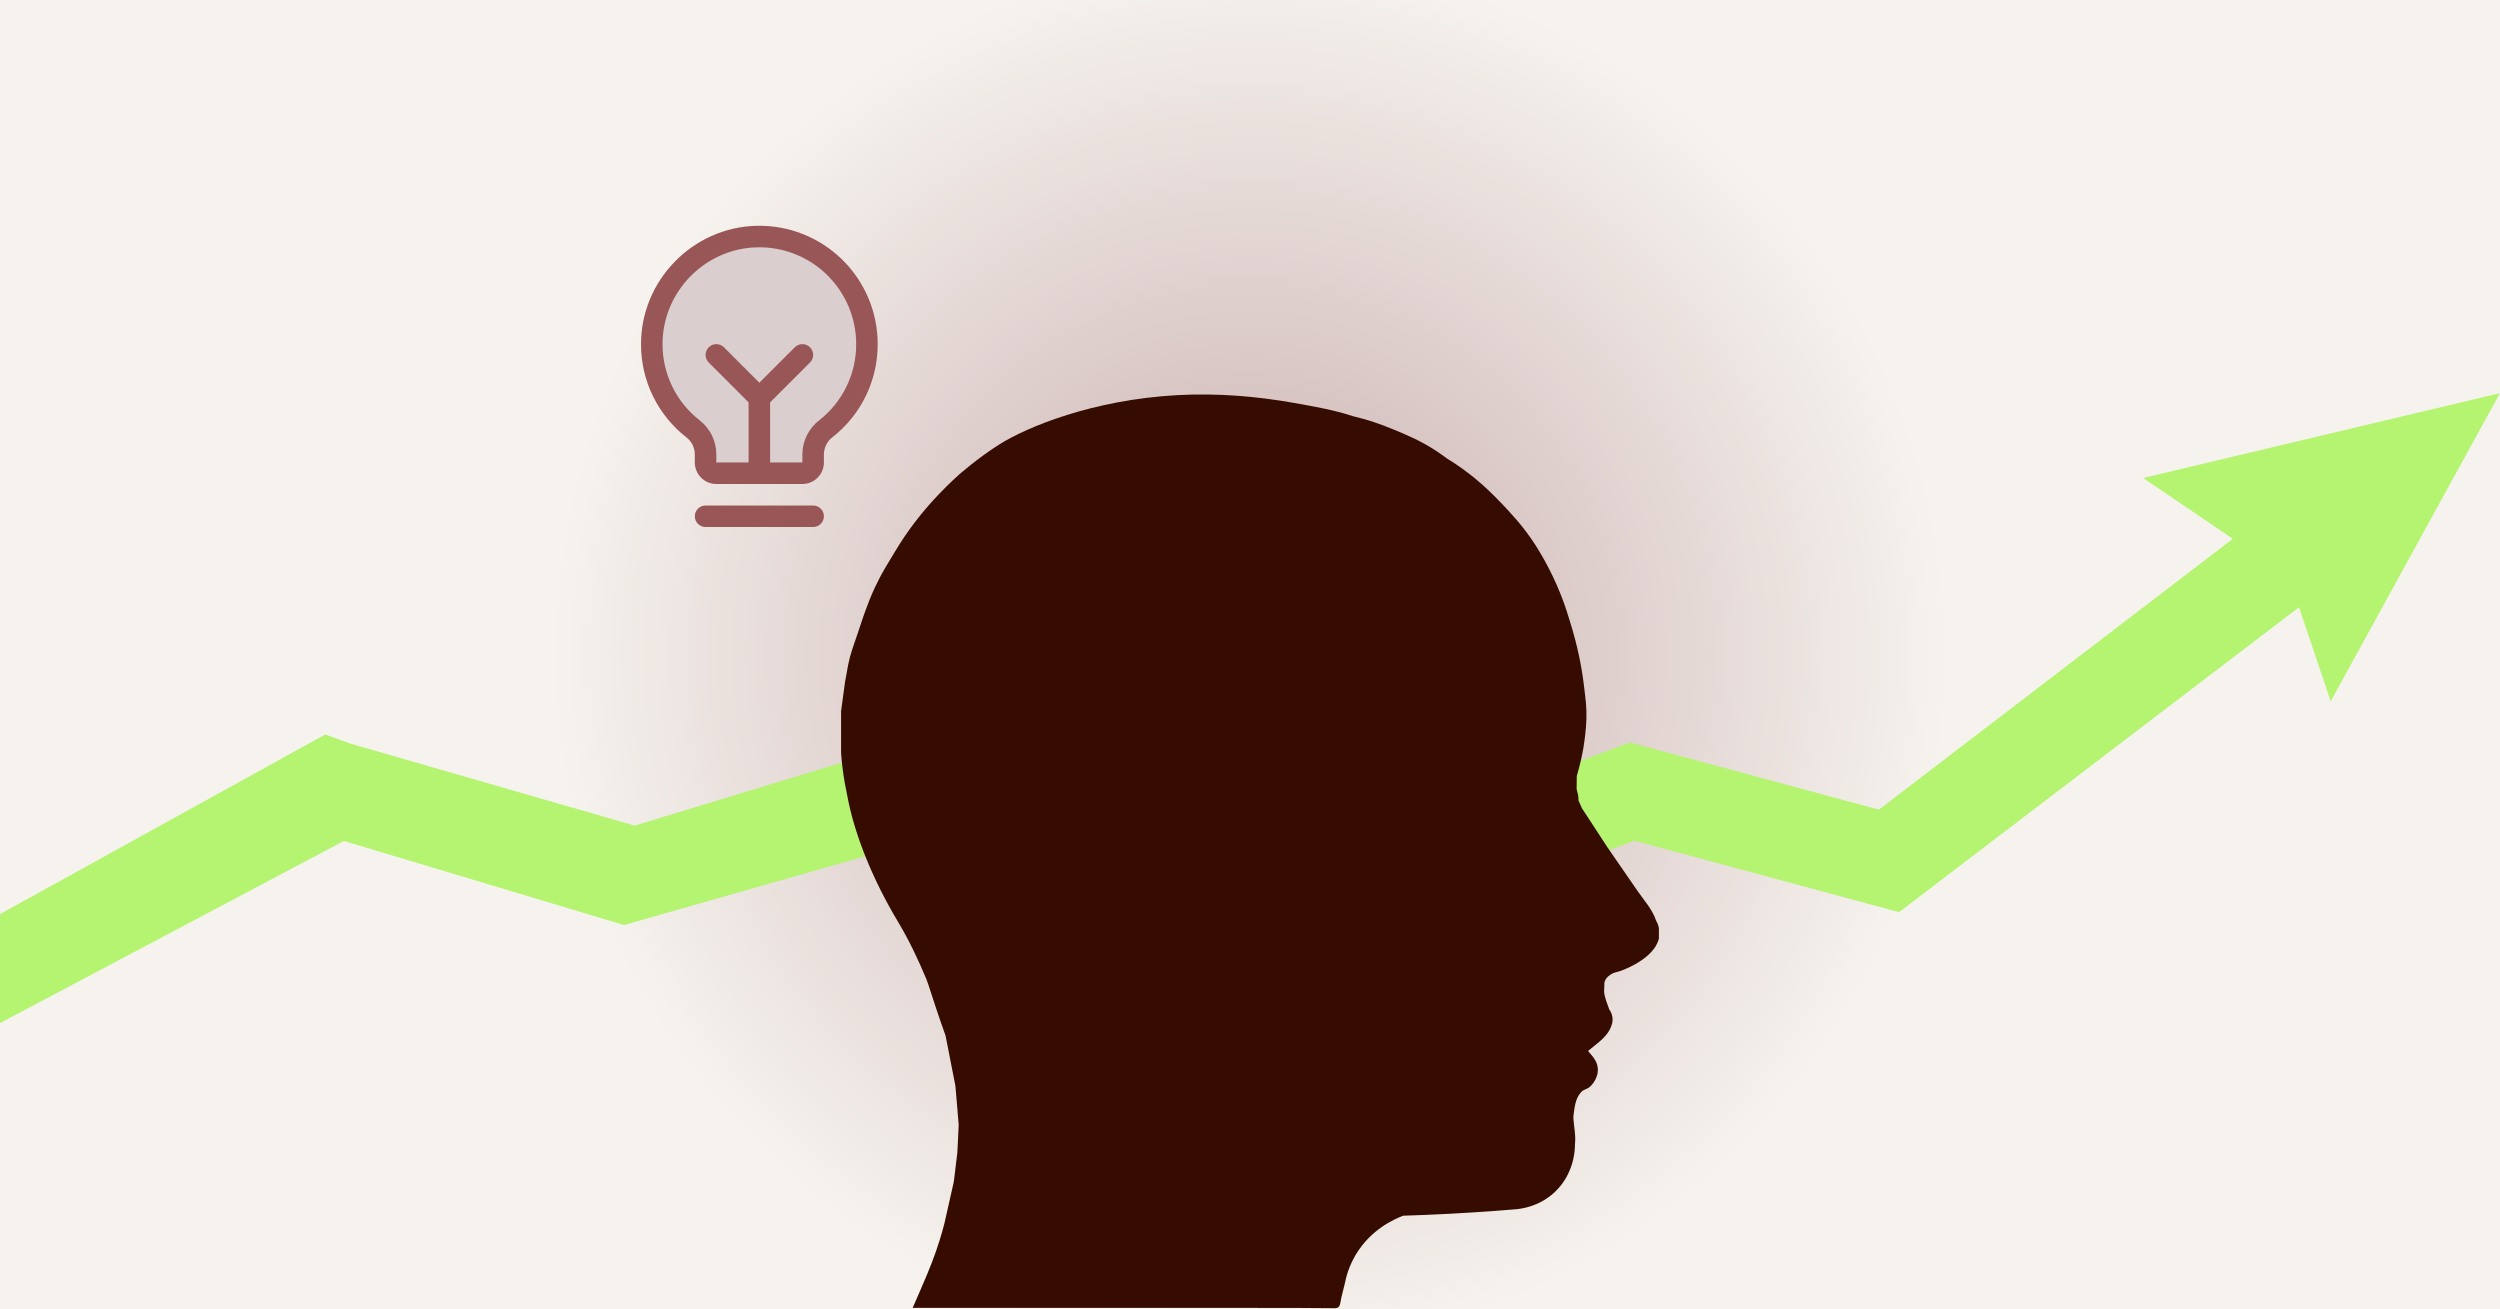
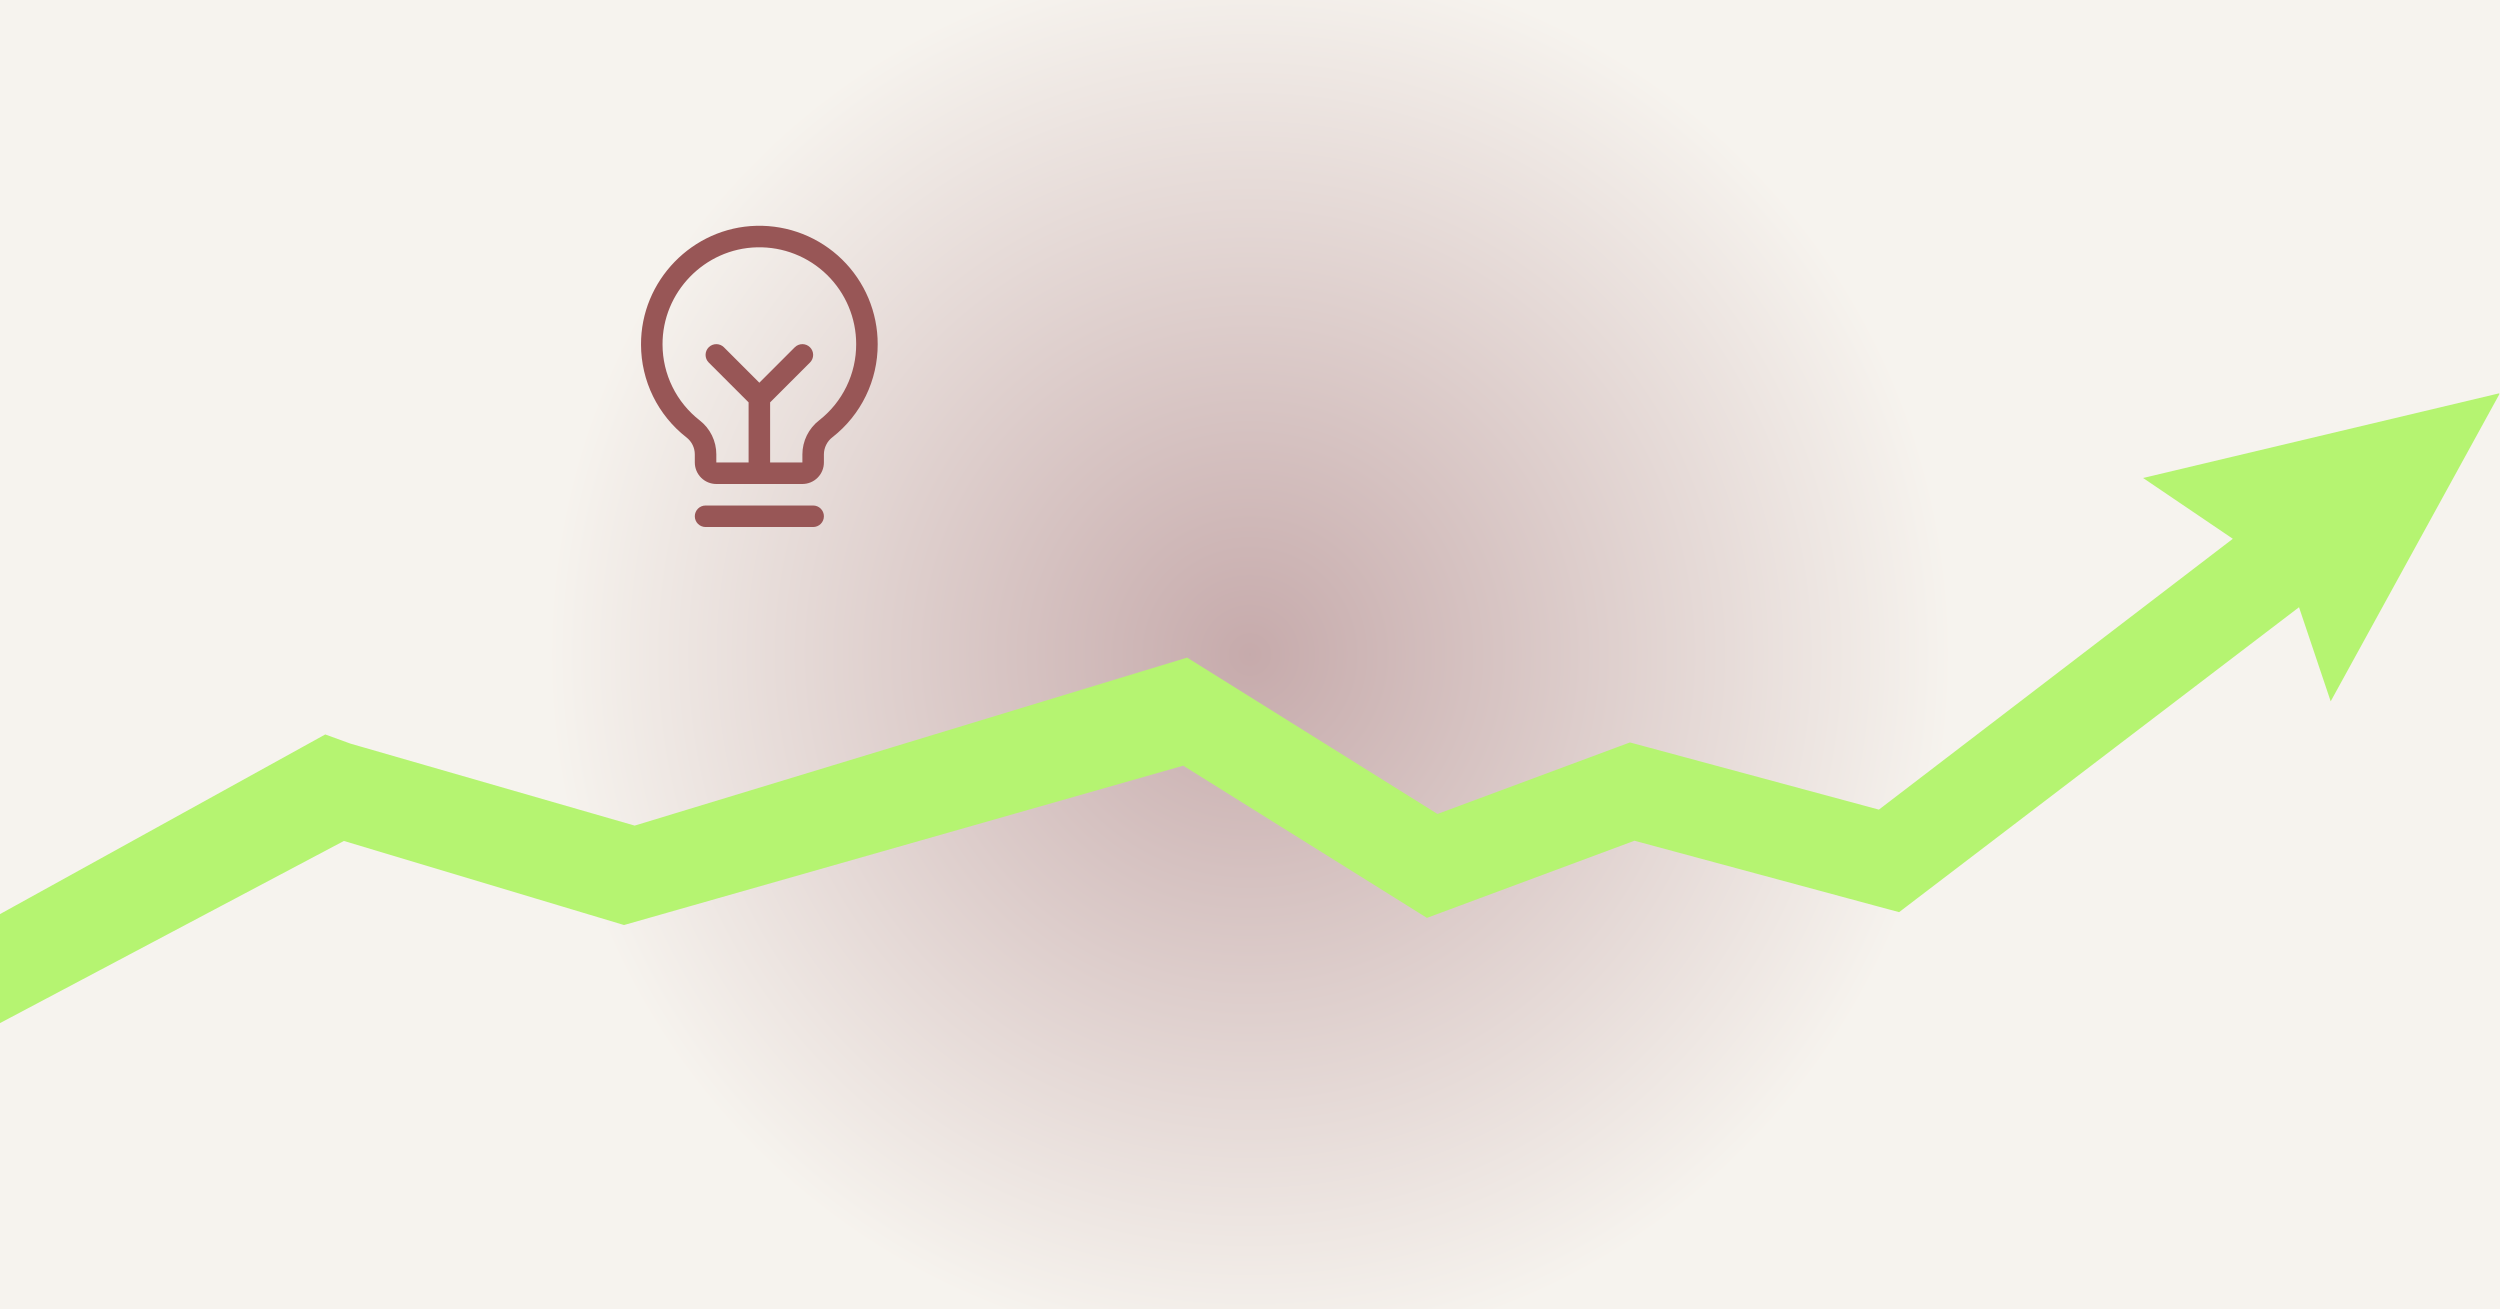
<svg xmlns="http://www.w3.org/2000/svg" width="275px" zoomAndPan="magnify" viewBox="0 0 900 471" height="144px" preserveAspectRatio="xMidYMid meet" version="1.0">
  <defs>
    <radialGradient gradientTransform="matrix(1, 0, 0, 1, 0, 0)" gradientUnits="userSpaceOnUse" r="507.898" cx="450" id="fe77a4e1a0" cy="235.5" fx="450" fy="235.5">
      <stop stop-opacity="1" stop-color="rgb(77.672%, 66.811%, 67.201%)" offset="0" />
      <stop stop-opacity="1" stop-color="rgb(77.82%, 67.033%, 67.406%)" offset="0.004" />
      <stop stop-opacity="1" stop-color="rgb(77.968%, 67.258%, 67.61%)" offset="0.008" />
      <stop stop-opacity="1" stop-color="rgb(78.116%, 67.48%, 67.816%)" offset="0.012" />
      <stop stop-opacity="1" stop-color="rgb(78.264%, 67.705%, 68.021%)" offset="0.016" />
      <stop stop-opacity="1" stop-color="rgb(78.41%, 67.928%, 68.225%)" offset="0.02" />
      <stop stop-opacity="1" stop-color="rgb(78.558%, 68.152%, 68.43%)" offset="0.023" />
      <stop stop-opacity="1" stop-color="rgb(78.706%, 68.375%, 68.634%)" offset="0.027" />
      <stop stop-opacity="1" stop-color="rgb(78.854%, 68.597%, 68.839%)" offset="0.031" />
      <stop stop-opacity="1" stop-color="rgb(79.001%, 68.822%, 69.043%)" offset="0.035" />
      <stop stop-opacity="1" stop-color="rgb(79.149%, 69.044%, 69.249%)" offset="0.039" />
      <stop stop-opacity="1" stop-color="rgb(79.297%, 69.269%, 69.453%)" offset="0.043" />
      <stop stop-opacity="1" stop-color="rgb(79.445%, 69.492%, 69.658%)" offset="0.047" />
      <stop stop-opacity="1" stop-color="rgb(79.591%, 69.716%, 69.862%)" offset="0.051" />
      <stop stop-opacity="1" stop-color="rgb(79.739%, 69.939%, 70.067%)" offset="0.055" />
      <stop stop-opacity="1" stop-color="rgb(79.887%, 70.161%, 70.271%)" offset="0.059" />
      <stop stop-opacity="1" stop-color="rgb(80.035%, 70.386%, 70.476%)" offset="0.062" />
      <stop stop-opacity="1" stop-color="rgb(80.182%, 70.609%, 70.682%)" offset="0.066" />
      <stop stop-opacity="1" stop-color="rgb(80.33%, 70.833%, 70.886%)" offset="0.07" />
      <stop stop-opacity="1" stop-color="rgb(80.478%, 71.056%, 71.091%)" offset="0.074" />
      <stop stop-opacity="1" stop-color="rgb(80.626%, 71.28%, 71.295%)" offset="0.078" />
      <stop stop-opacity="1" stop-color="rgb(80.774%, 71.503%, 71.5%)" offset="0.082" />
      <stop stop-opacity="1" stop-color="rgb(80.92%, 71.727%, 71.704%)" offset="0.086" />
      <stop stop-opacity="1" stop-color="rgb(81.068%, 71.95%, 71.909%)" offset="0.09" />
      <stop stop-opacity="1" stop-color="rgb(81.216%, 72.173%, 72.115%)" offset="0.094" />
      <stop stop-opacity="1" stop-color="rgb(81.364%, 72.397%, 72.319%)" offset="0.098" />
      <stop stop-opacity="1" stop-color="rgb(81.511%, 72.62%, 72.523%)" offset="0.102" />
      <stop stop-opacity="1" stop-color="rgb(81.659%, 72.844%, 72.728%)" offset="0.105" />
      <stop stop-opacity="1" stop-color="rgb(81.807%, 73.067%, 72.932%)" offset="0.109" />
      <stop stop-opacity="1" stop-color="rgb(81.955%, 73.291%, 73.137%)" offset="0.113" />
      <stop stop-opacity="1" stop-color="rgb(82.101%, 73.514%, 73.341%)" offset="0.117" />
      <stop stop-opacity="1" stop-color="rgb(82.249%, 73.737%, 73.547%)" offset="0.121" />
      <stop stop-opacity="1" stop-color="rgb(82.397%, 73.961%, 73.752%)" offset="0.125" />
      <stop stop-opacity="1" stop-color="rgb(82.545%, 74.184%, 73.956%)" offset="0.129" />
      <stop stop-opacity="1" stop-color="rgb(82.693%, 74.408%, 74.161%)" offset="0.133" />
      <stop stop-opacity="1" stop-color="rgb(82.84%, 74.631%, 74.365%)" offset="0.137" />
      <stop stop-opacity="1" stop-color="rgb(82.988%, 74.855%, 74.57%)" offset="0.141" />
      <stop stop-opacity="1" stop-color="rgb(83.136%, 75.078%, 74.774%)" offset="0.145" />
      <stop stop-opacity="1" stop-color="rgb(83.284%, 75.301%, 74.98%)" offset="0.148" />
      <stop stop-opacity="1" stop-color="rgb(83.43%, 75.525%, 75.185%)" offset="0.152" />
      <stop stop-opacity="1" stop-color="rgb(83.578%, 75.748%, 75.389%)" offset="0.156" />
      <stop stop-opacity="1" stop-color="rgb(83.727%, 75.972%, 75.594%)" offset="0.16" />
      <stop stop-opacity="1" stop-color="rgb(83.875%, 76.195%, 75.798%)" offset="0.164" />
      <stop stop-opacity="1" stop-color="rgb(84.021%, 76.419%, 76.003%)" offset="0.168" />
      <stop stop-opacity="1" stop-color="rgb(84.169%, 76.642%, 76.207%)" offset="0.172" />
      <stop stop-opacity="1" stop-color="rgb(84.317%, 76.865%, 76.413%)" offset="0.176" />
      <stop stop-opacity="1" stop-color="rgb(84.465%, 77.089%, 76.617%)" offset="0.18" />
      <stop stop-opacity="1" stop-color="rgb(84.613%, 77.312%, 76.822%)" offset="0.184" />
      <stop stop-opacity="1" stop-color="rgb(84.76%, 77.536%, 77.026%)" offset="0.188" />
      <stop stop-opacity="1" stop-color="rgb(84.908%, 77.759%, 77.231%)" offset="0.191" />
      <stop stop-opacity="1" stop-color="rgb(85.056%, 77.983%, 77.435%)" offset="0.195" />
      <stop stop-opacity="1" stop-color="rgb(85.204%, 78.206%, 77.641%)" offset="0.199" />
      <stop stop-opacity="1" stop-color="rgb(85.35%, 78.429%, 77.846%)" offset="0.203" />
      <stop stop-opacity="1" stop-color="rgb(85.498%, 78.653%, 78.05%)" offset="0.207" />
      <stop stop-opacity="1" stop-color="rgb(85.646%, 78.876%, 78.255%)" offset="0.211" />
      <stop stop-opacity="1" stop-color="rgb(85.794%, 79.1%, 78.459%)" offset="0.215" />
      <stop stop-opacity="1" stop-color="rgb(85.941%, 79.323%, 78.664%)" offset="0.219" />
      <stop stop-opacity="1" stop-color="rgb(86.089%, 79.547%, 78.868%)" offset="0.223" />
      <stop stop-opacity="1" stop-color="rgb(86.237%, 79.77%, 79.074%)" offset="0.227" />
      <stop stop-opacity="1" stop-color="rgb(86.385%, 79.994%, 79.279%)" offset="0.23" />
      <stop stop-opacity="1" stop-color="rgb(86.533%, 80.217%, 79.483%)" offset="0.234" />
      <stop stop-opacity="1" stop-color="rgb(86.679%, 80.44%, 79.688%)" offset="0.238" />
      <stop stop-opacity="1" stop-color="rgb(86.827%, 80.664%, 79.892%)" offset="0.242" />
      <stop stop-opacity="1" stop-color="rgb(86.975%, 80.887%, 80.096%)" offset="0.246" />
      <stop stop-opacity="1" stop-color="rgb(87.123%, 81.111%, 80.301%)" offset="0.25" />
      <stop stop-opacity="1" stop-color="rgb(87.27%, 81.334%, 80.507%)" offset="0.254" />
      <stop stop-opacity="1" stop-color="rgb(87.418%, 81.558%, 80.711%)" offset="0.258" />
      <stop stop-opacity="1" stop-color="rgb(87.566%, 81.781%, 80.916%)" offset="0.262" />
      <stop stop-opacity="1" stop-color="rgb(87.714%, 82.004%, 81.12%)" offset="0.266" />
      <stop stop-opacity="1" stop-color="rgb(87.86%, 82.228%, 81.325%)" offset="0.27" />
      <stop stop-opacity="1" stop-color="rgb(88.008%, 82.451%, 81.529%)" offset="0.273" />
      <stop stop-opacity="1" stop-color="rgb(88.156%, 82.675%, 81.734%)" offset="0.277" />
      <stop stop-opacity="1" stop-color="rgb(88.304%, 82.898%, 81.94%)" offset="0.281" />
      <stop stop-opacity="1" stop-color="rgb(88.452%, 83.122%, 82.144%)" offset="0.285" />
      <stop stop-opacity="1" stop-color="rgb(88.599%, 83.345%, 82.349%)" offset="0.289" />
      <stop stop-opacity="1" stop-color="rgb(88.747%, 83.568%, 82.553%)" offset="0.293" />
      <stop stop-opacity="1" stop-color="rgb(88.895%, 83.792%, 82.758%)" offset="0.297" />
      <stop stop-opacity="1" stop-color="rgb(89.043%, 84.015%, 82.962%)" offset="0.301" />
      <stop stop-opacity="1" stop-color="rgb(89.189%, 84.239%, 83.167%)" offset="0.305" />
      <stop stop-opacity="1" stop-color="rgb(89.337%, 84.462%, 83.372%)" offset="0.309" />
      <stop stop-opacity="1" stop-color="rgb(89.485%, 84.686%, 83.577%)" offset="0.312" />
      <stop stop-opacity="1" stop-color="rgb(89.633%, 84.909%, 83.781%)" offset="0.316" />
      <stop stop-opacity="1" stop-color="rgb(89.78%, 85.132%, 83.986%)" offset="0.32" />
      <stop stop-opacity="1" stop-color="rgb(89.928%, 85.356%, 84.19%)" offset="0.324" />
      <stop stop-opacity="1" stop-color="rgb(90.076%, 85.579%, 84.395%)" offset="0.328" />
      <stop stop-opacity="1" stop-color="rgb(90.224%, 85.803%, 84.599%)" offset="0.332" />
      <stop stop-opacity="1" stop-color="rgb(90.37%, 86.026%, 84.805%)" offset="0.336" />
      <stop stop-opacity="1" stop-color="rgb(90.518%, 86.25%, 85.01%)" offset="0.34" />
      <stop stop-opacity="1" stop-color="rgb(90.666%, 86.473%, 85.214%)" offset="0.344" />
      <stop stop-opacity="1" stop-color="rgb(90.814%, 86.696%, 85.419%)" offset="0.348" />
      <stop stop-opacity="1" stop-color="rgb(90.962%, 86.92%, 85.623%)" offset="0.352" />
      <stop stop-opacity="1" stop-color="rgb(91.109%, 87.143%, 85.828%)" offset="0.355" />
      <stop stop-opacity="1" stop-color="rgb(91.257%, 87.367%, 86.032%)" offset="0.359" />
      <stop stop-opacity="1" stop-color="rgb(91.405%, 87.59%, 86.238%)" offset="0.363" />
      <stop stop-opacity="1" stop-color="rgb(91.553%, 87.814%, 86.443%)" offset="0.367" />
      <stop stop-opacity="1" stop-color="rgb(91.699%, 88.037%, 86.647%)" offset="0.371" />
      <stop stop-opacity="1" stop-color="rgb(91.847%, 88.26%, 86.852%)" offset="0.375" />
      <stop stop-opacity="1" stop-color="rgb(91.995%, 88.484%, 87.056%)" offset="0.379" />
      <stop stop-opacity="1" stop-color="rgb(92.143%, 88.707%, 87.26%)" offset="0.383" />
      <stop stop-opacity="1" stop-color="rgb(92.29%, 88.931%, 87.465%)" offset="0.387" />
      <stop stop-opacity="1" stop-color="rgb(92.438%, 89.154%, 87.671%)" offset="0.391" />
      <stop stop-opacity="1" stop-color="rgb(92.586%, 89.378%, 87.875%)" offset="0.395" />
      <stop stop-opacity="1" stop-color="rgb(92.734%, 89.601%, 88.08%)" offset="0.398" />
      <stop stop-opacity="1" stop-color="rgb(92.882%, 89.825%, 88.284%)" offset="0.402" />
      <stop stop-opacity="1" stop-color="rgb(93.028%, 90.048%, 88.489%)" offset="0.406" />
      <stop stop-opacity="1" stop-color="rgb(93.176%, 90.271%, 88.693%)" offset="0.41" />
      <stop stop-opacity="1" stop-color="rgb(93.324%, 90.495%, 88.898%)" offset="0.414" />
      <stop stop-opacity="1" stop-color="rgb(93.472%, 90.718%, 89.104%)" offset="0.418" />
      <stop stop-opacity="1" stop-color="rgb(93.619%, 90.942%, 89.308%)" offset="0.422" />
      <stop stop-opacity="1" stop-color="rgb(93.767%, 91.165%, 89.513%)" offset="0.426" />
      <stop stop-opacity="1" stop-color="rgb(93.915%, 91.389%, 89.717%)" offset="0.43" />
      <stop stop-opacity="1" stop-color="rgb(94.063%, 91.612%, 89.922%)" offset="0.434" />
      <stop stop-opacity="1" stop-color="rgb(94.209%, 91.835%, 90.126%)" offset="0.438" />
      <stop stop-opacity="1" stop-color="rgb(94.357%, 92.059%, 90.331%)" offset="0.441" />
      <stop stop-opacity="1" stop-color="rgb(94.505%, 92.282%, 90.536%)" offset="0.445" />
      <stop stop-opacity="1" stop-color="rgb(94.653%, 92.506%, 90.741%)" offset="0.449" />
      <stop stop-opacity="1" stop-color="rgb(94.801%, 92.729%, 90.945%)" offset="0.453" />
      <stop stop-opacity="1" stop-color="rgb(94.948%, 92.953%, 91.15%)" offset="0.457" />
      <stop stop-opacity="1" stop-color="rgb(95.096%, 93.176%, 91.354%)" offset="0.461" />
      <stop stop-opacity="1" stop-color="rgb(95.244%, 93.399%, 91.559%)" offset="0.465" />
      <stop stop-opacity="1" stop-color="rgb(95.392%, 93.623%, 91.763%)" offset="0.469" />
      <stop stop-opacity="1" stop-color="rgb(95.538%, 93.846%, 91.969%)" offset="0.473" />
      <stop stop-opacity="1" stop-color="rgb(95.686%, 94.07%, 92.174%)" offset="0.477" />
      <stop stop-opacity="1" stop-color="rgb(95.834%, 94.293%, 92.378%)" offset="0.48" />
      <stop stop-opacity="1" stop-color="rgb(95.982%, 94.518%, 92.583%)" offset="0.484" />
      <stop stop-opacity="1" stop-color="rgb(96.129%, 94.74%, 92.787%)" offset="0.488" />
      <stop stop-opacity="1" stop-color="rgb(96.277%, 94.963%, 92.992%)" offset="0.492" />
      <stop stop-opacity="1" stop-color="rgb(96.425%, 95.187%, 93.196%)" offset="0.496" />
      <stop stop-opacity="1" stop-color="rgb(96.5%, 95.299%, 93.3%)" offset="1" />
    </radialGradient>
    <clipPath id="03a5339cc9">
      <path d="M 0 141.391 L 899.73 141.391 L 899.73 373.801 L 0 373.801 Z M 0 141.391 " clip-rule="nonzero" />
    </clipPath>
    <clipPath id="3d05d99399">
-       <path d="M 302.789 141.301 L 597.211 141.301 L 597.211 471 L 302.789 471 Z M 302.789 141.301 " clip-rule="nonzero" />
-     </clipPath>
+       </clipPath>
    <clipPath id="c480fe9116">
      <path d="M 254.566 135.379 L 293 135.379 L 293 169.727 L 254.566 169.727 Z M 254.566 135.379 " clip-rule="nonzero" />
    </clipPath>
    <clipPath id="cd7cad55b9">
-       <path d="M 265.539 135.379 L 281.965 135.379 C 284.875 135.379 287.668 136.535 289.727 138.594 C 291.785 140.652 292.941 143.441 292.941 146.352 L 292.941 158.75 C 292.941 161.66 291.785 164.453 289.727 166.512 C 287.668 168.57 284.875 169.727 281.965 169.727 L 265.539 169.727 C 262.629 169.727 259.836 168.57 257.781 166.512 C 255.723 164.453 254.566 161.66 254.566 158.75 L 254.566 146.352 C 254.566 143.441 255.723 140.652 257.781 138.594 C 259.836 136.535 262.629 135.379 265.539 135.379 Z M 265.539 135.379 " clip-rule="nonzero" />
-     </clipPath>
+       </clipPath>
    <clipPath id="3d3158e53b">
-       <path d="M 234.922 83.328 L 312.582 83.328 L 312.582 160.988 L 234.922 160.988 Z M 234.922 83.328 " clip-rule="nonzero" />
-     </clipPath>
+       </clipPath>
    <clipPath id="940bf3440f">
-       <path d="M 273.754 83.328 C 252.309 83.328 234.922 100.711 234.922 122.156 C 234.922 143.602 252.309 160.988 273.754 160.988 C 295.199 160.988 312.582 143.602 312.582 122.156 C 312.582 100.711 295.199 83.328 273.754 83.328 Z M 273.754 83.328 " clip-rule="nonzero" />
-     </clipPath>
+       </clipPath>
  </defs>
-   <rect x="-90" width="1080" fill="#ffffff" y="-47.1" height="565.2" fill-opacity="1" />
  <rect x="-90" fill="url(#fe77a4e1a0)" width="1080" y="-47.1" height="565.2" />
  <g clip-path="url(#03a5339cc9)">
    <path fill="#b5f471" d="M 224.648 332.875 L 425.961 275.504 L 506.652 325.906 L 513.691 330.301 L 521.473 327.41 L 588.402 302.527 L 675.645 326.074 L 683.68 328.242 L 690.293 323.184 L 827.645 218.465 L 839.047 252.344 L 899.984 141.391 L 771.5 171.938 L 803.812 193.828 L 676.398 291.328 L 591.98 268.543 L 586.77 267.141 L 581.707 269.02 L 517.492 292.891 L 435.605 241.742 L 427.371 236.602 L 228.477 297.082 L 126.211 267.582 L 117.09 264.266 L -26.52 343.586 L -10.98 373.992 L 123.797 302.609 L 224.648 332.875 " fill-opacity="1" fill-rule="evenodd" />
  </g>
  <g clip-path="url(#3d05d99399)">
    <path fill="#360c00" d="M 302.566 266.418 C 302.461 262.598 302.566 259.02 302.809 255.727 C 303.281 252.254 303.754 248.781 304.223 245.309 C 304.434 244.176 304.645 243.043 304.855 241.906 C 304.961 241.223 305.133 240.164 305.402 238.887 C 306.16 235.25 307.008 232.984 308.785 227.816 C 310.824 221.875 310.398 222.855 311.293 220.418 C 312.34 217.551 313.352 214.789 314.977 211.32 C 315.875 209.402 317.152 206.859 318.879 203.941 C 320.051 201.992 321.227 200.047 322.398 198.102 C 322.398 198.102 322.398 198.102 322.402 198.102 C 324.305 194.938 326.543 191.562 329.176 188.086 C 330.938 185.762 332.699 183.625 334.422 181.672 C 335.359 180.605 336.609 179.219 338.121 177.641 C 338.605 177.133 341.781 173.828 345.188 170.789 C 345.188 170.789 351.875 164.824 359.82 159.82 C 369.766 153.562 393.508 143.742 423.941 142.109 C 438.07 141.352 452.117 142.457 466.027 144.949 C 473.082 146.215 480.176 147.414 487.016 149.68 C 488.355 150.012 489.691 150.355 491.023 150.723 C 492.355 151.086 496.465 152.297 502.297 154.73 C 507.082 156.727 511.719 158.688 517.219 162.316 C 518.793 163.355 520.047 164.273 520.871 164.895 C 525.039 167.441 528.367 169.938 530.863 171.977 C 534.762 175.164 537.555 178 539.852 180.352 C 541.93 182.477 543.621 184.344 544.863 185.762 C 546.645 187.734 548.941 190.477 551.344 193.965 C 553.062 196.461 554.223 198.449 555.074 199.91 C 556.418 202.227 558.391 205.824 560.402 210.402 C 561.398 212.66 562.102 214.477 562.461 215.434 C 563.617 218.48 564.336 220.824 565.223 223.715 C 565.812 225.656 566.395 227.559 567.078 230.188 C 568.082 234.043 568.68 237.062 568.914 238.289 C 569.715 242.461 570.105 245.645 570.379 247.941 C 570.812 251.539 571.027 253.336 571.102 255.711 C 571.23 259.984 570.812 263.203 570.504 265.816 C 569.965 270.391 568.914 274.863 567.637 279.281 C 567.621 280.84 567.602 282.395 567.586 283.949 C 567.926 285.277 568.348 286.598 568.246 288 C 568.668 288.953 569.09 289.902 569.512 290.855 C 572.582 295.551 575.648 300.25 578.715 304.945 C 582.285 310.117 585.855 315.285 589.418 320.465 C 591.82 323.957 594.77 327.109 596.18 331.227 C 596.477 331.75 596.84 332.504 597.094 333.465 C 597.539 335.141 597.406 336.488 597.363 336.855 C 597.32 337.203 597.125 338.668 596.105 340.398 C 592.895 345.871 584.234 349.332 581.883 349.844 C 580.223 350.207 579.102 351.027 578.125 352.262 C 577.949 352.664 577.77 353.066 577.594 353.469 C 577.59 353.469 577.59 353.473 577.59 353.477 C 577.551 354.629 577.516 355.777 577.477 356.93 C 577.699 359.164 578.633 361.191 579.34 363.285 C 579.711 363.797 580.328 364.805 580.492 366.207 C 580.578 366.926 580.52 367.547 580.434 368.012 C 579.293 372.926 575.133 375.254 571.703 378.207 C 572.285 378.902 572.867 379.598 573.445 380.293 C 573.684 380.645 573.922 380.996 574.16 381.348 C 574.504 381.906 574.996 382.859 575.168 384.117 C 575.672 387.809 572.953 390.539 572.605 390.879 C 571.227 392.219 570.336 391.84 569.27 392.965 C 567.086 395.266 566.812 398.609 566.41 401.902 C 566.512 405.211 567.383 408.473 566.988 411.812 C 566.996 413.348 566.902 422.152 559.832 428.902 C 554.141 434.332 547.445 435.07 545.465 435.219 C 543.129 435.414 540.781 435.598 538.422 435.773 C 527.105 436.609 516.004 437.184 505.133 437.523 C 501.922 438.746 493.672 442.395 488.254 451.258 C 485.777 455.305 484.656 459.195 484.113 462.039 C 483.562 464.359 482.891 466.66 482.496 469.004 C 482.379 469.707 482.16 470.156 481.82 470.434 C 481.188 470.949 480.305 470.828 480.172 470.812 C 478.641 470.672 416.352 470.656 328.547 470.703 C 328.73 470.289 329.008 469.656 329.344 468.891 C 332.824 460.926 335.004 455.93 336.949 450.359 C 337.77 447.996 338.867 444.617 339.953 440.438 C 341.094 435.375 342.238 430.312 343.383 425.25 C 343.809 421.734 344.234 418.219 344.656 414.703 C 344.656 414.703 344.66 414.703 344.66 414.703 C 344.656 414.703 344.656 414.703 344.656 414.703 C 344.816 411.406 344.973 408.109 345.129 404.812 C 344.738 400.152 344.344 395.492 343.953 390.828 C 342.77 384.793 341.586 378.754 340.406 372.715 C 340.004 371.582 339.406 369.895 338.691 367.844 C 335.773 359.445 334.316 354.32 333.43 352.203 C 330.492 345.16 327.227 338.305 323.297 331.727 C 318.984 324.516 315.156 317.008 311.969 309.215 C 308.855 301.605 306.363 293.789 304.891 285.676 C 304.891 285.68 304.891 285.68 304.891 285.68 C 304.891 285.68 304.891 285.68 304.891 285.676 C 303.711 280.195 302.77 273.715 302.566 266.418 " fill-opacity="1" fill-rule="nonzero" />
  </g>
  <g clip-path="url(#c480fe9116)">
    <g clip-path="url(#cd7cad55b9)">
      <path fill="#dbcecf" d="M 254.566 135.379 L 292.938 135.379 L 292.938 169.727 L 254.566 169.727 Z M 254.566 135.379 " fill-opacity="1" fill-rule="nonzero" />
    </g>
  </g>
  <g clip-path="url(#3d3158e53b)">
    <g clip-path="url(#940bf3440f)">
      <path fill="#dbcecf" d="M 234.922 83.328 L 312.582 83.328 L 312.582 160.988 L 234.922 160.988 Z M 234.922 83.328 " fill-opacity="1" fill-rule="nonzero" />
    </g>
  </g>
  <path fill="#985656" d="M 296.605 185.719 C 296.605 186.234 296.508 186.727 296.309 187.203 C 296.113 187.676 295.832 188.094 295.469 188.457 C 295.105 188.82 294.688 189.102 294.215 189.297 C 293.738 189.492 293.246 189.594 292.73 189.594 L 254.004 189.594 C 253.488 189.594 252.996 189.492 252.52 189.297 C 252.047 189.102 251.629 188.82 251.266 188.457 C 250.902 188.094 250.621 187.676 250.426 187.203 C 250.227 186.727 250.129 186.234 250.129 185.719 C 250.129 185.207 250.227 184.711 250.426 184.238 C 250.621 183.762 250.902 183.344 251.266 182.98 C 251.629 182.617 252.047 182.34 252.52 182.141 C 252.996 181.945 253.488 181.848 254.004 181.848 L 292.73 181.848 C 293.246 181.848 293.738 181.945 294.215 182.141 C 294.688 182.34 295.105 182.617 295.469 182.98 C 295.832 183.344 296.113 183.762 296.309 184.238 C 296.508 184.711 296.605 185.207 296.605 185.719 Z M 315.969 123.754 C 315.973 125.363 315.887 126.965 315.707 128.566 C 315.527 130.164 315.262 131.746 314.902 133.316 C 314.543 134.883 314.098 136.426 313.562 137.945 C 313.027 139.461 312.406 140.945 311.703 142.391 C 311 143.84 310.219 145.242 309.355 146.598 C 308.492 147.957 307.555 149.262 306.543 150.512 C 305.531 151.762 304.453 152.953 303.305 154.082 C 302.16 155.207 300.953 156.27 299.684 157.258 C 298.719 157.996 297.969 158.91 297.426 159.996 C 296.887 161.086 296.613 162.234 296.605 163.449 L 296.605 166.355 C 296.605 166.863 296.555 167.367 296.457 167.867 C 296.355 168.363 296.211 168.848 296.016 169.32 C 295.82 169.789 295.582 170.234 295.301 170.66 C 295.016 171.082 294.695 171.473 294.336 171.832 C 293.977 172.191 293.586 172.512 293.164 172.797 C 292.738 173.078 292.293 173.316 291.824 173.512 C 291.352 173.707 290.867 173.852 290.371 173.953 C 289.871 174.051 289.367 174.102 288.859 174.102 L 257.875 174.102 C 257.367 174.102 256.863 174.051 256.363 173.953 C 255.867 173.852 255.383 173.707 254.91 173.512 C 254.441 173.316 253.996 173.078 253.574 172.797 C 253.148 172.512 252.758 172.191 252.398 171.832 C 252.039 171.473 251.719 171.082 251.438 170.66 C 251.152 170.234 250.914 169.789 250.719 169.32 C 250.523 168.848 250.379 168.363 250.277 167.867 C 250.18 167.367 250.129 166.863 250.129 166.355 L 250.129 163.449 C 250.129 162.25 249.863 161.113 249.336 160.035 C 248.805 158.961 248.062 158.055 247.113 157.32 C 244.578 155.348 242.293 153.109 240.266 150.617 C 238.238 148.121 236.516 145.43 235.098 142.543 C 233.684 139.656 232.609 136.648 231.879 133.516 C 231.145 130.383 230.777 127.211 230.766 123.996 C 230.641 100.918 249.289 81.707 272.34 81.152 C 273.758 81.117 275.172 81.152 276.586 81.262 C 278 81.367 279.402 81.547 280.797 81.793 C 282.191 82.039 283.57 82.355 284.938 82.738 C 286.301 83.125 287.641 83.578 288.961 84.094 C 290.277 84.613 291.566 85.195 292.828 85.844 C 294.09 86.492 295.312 87.199 296.504 87.969 C 297.691 88.738 298.844 89.566 299.949 90.449 C 301.055 91.332 302.117 92.27 303.129 93.262 C 304.145 94.25 305.105 95.289 306.016 96.375 C 306.926 97.461 307.781 98.59 308.578 99.762 C 309.375 100.93 310.113 102.141 310.789 103.383 C 311.469 104.629 312.082 105.902 312.633 107.211 C 313.18 108.516 313.664 109.848 314.082 111.199 C 314.5 112.555 314.848 113.926 315.129 115.316 C 315.406 116.703 315.617 118.102 315.758 119.512 C 315.898 120.922 315.969 122.336 315.969 123.754 Z M 308.223 123.754 C 308.223 122.594 308.168 121.438 308.051 120.285 C 307.938 119.129 307.766 117.984 307.535 116.848 C 307.305 115.711 307.02 114.59 306.68 113.48 C 306.336 112.375 305.941 111.285 305.492 110.219 C 305.043 109.148 304.539 108.105 303.984 107.086 C 303.434 106.066 302.828 105.078 302.176 104.121 C 301.523 103.164 300.824 102.238 300.078 101.352 C 299.336 100.465 298.547 99.613 297.719 98.805 C 296.891 97.992 296.02 97.227 295.113 96.504 C 294.207 95.781 293.27 95.105 292.297 94.473 C 291.32 93.844 290.32 93.266 289.289 92.734 C 288.258 92.207 287.203 91.73 286.121 91.305 C 285.043 90.879 283.945 90.512 282.832 90.195 C 281.715 89.883 280.586 89.625 279.445 89.422 C 278.301 89.219 277.152 89.074 275.996 88.988 C 274.84 88.898 273.684 88.871 272.523 88.898 C 253.645 89.344 238.41 105.062 238.512 123.941 C 238.52 126.574 238.824 129.168 239.422 131.73 C 240.023 134.289 240.902 136.75 242.062 139.113 C 243.219 141.473 244.629 143.672 246.289 145.715 C 247.949 147.754 249.816 149.582 251.891 151.199 C 252.824 151.922 253.664 152.746 254.41 153.66 C 255.156 154.578 255.785 155.57 256.305 156.629 C 256.824 157.691 257.215 158.801 257.48 159.949 C 257.746 161.102 257.879 162.27 257.875 163.449 L 257.875 166.355 L 269.496 166.355 L 269.496 144.719 L 255.137 130.367 C 254.773 130.004 254.492 129.582 254.297 129.109 C 254.102 128.633 254.004 128.141 254.004 127.625 C 254.004 127.113 254.102 126.621 254.297 126.145 C 254.496 125.672 254.773 125.25 255.137 124.887 C 255.5 124.523 255.922 124.246 256.395 124.047 C 256.867 123.852 257.363 123.754 257.875 123.754 C 258.391 123.754 258.883 123.852 259.359 124.047 C 259.832 124.242 260.254 124.523 260.617 124.887 L 273.367 137.641 L 286.117 124.887 C 286.48 124.523 286.902 124.242 287.375 124.047 C 287.852 123.852 288.344 123.75 288.859 123.75 C 289.371 123.75 289.867 123.852 290.344 124.047 C 290.816 124.242 291.234 124.523 291.598 124.887 C 291.961 125.25 292.242 125.668 292.438 126.145 C 292.637 126.617 292.734 127.113 292.734 127.625 C 292.734 128.141 292.637 128.633 292.438 129.109 C 292.242 129.582 291.961 130.004 291.598 130.367 L 277.242 144.719 L 277.242 166.355 L 288.859 166.355 L 288.859 163.449 C 288.859 162.266 288.996 161.094 289.266 159.941 C 289.535 158.789 289.934 157.68 290.457 156.613 C 290.98 155.551 291.617 154.562 292.363 153.645 C 293.113 152.727 293.957 151.902 294.895 151.18 C 296.977 149.551 298.848 147.711 300.512 145.656 C 302.172 143.602 303.578 141.387 304.734 139.008 C 305.891 136.633 306.762 134.156 307.352 131.582 C 307.941 129.004 308.23 126.395 308.223 123.754 Z M 308.223 123.754 " fill-opacity="1" fill-rule="nonzero" />
</svg>